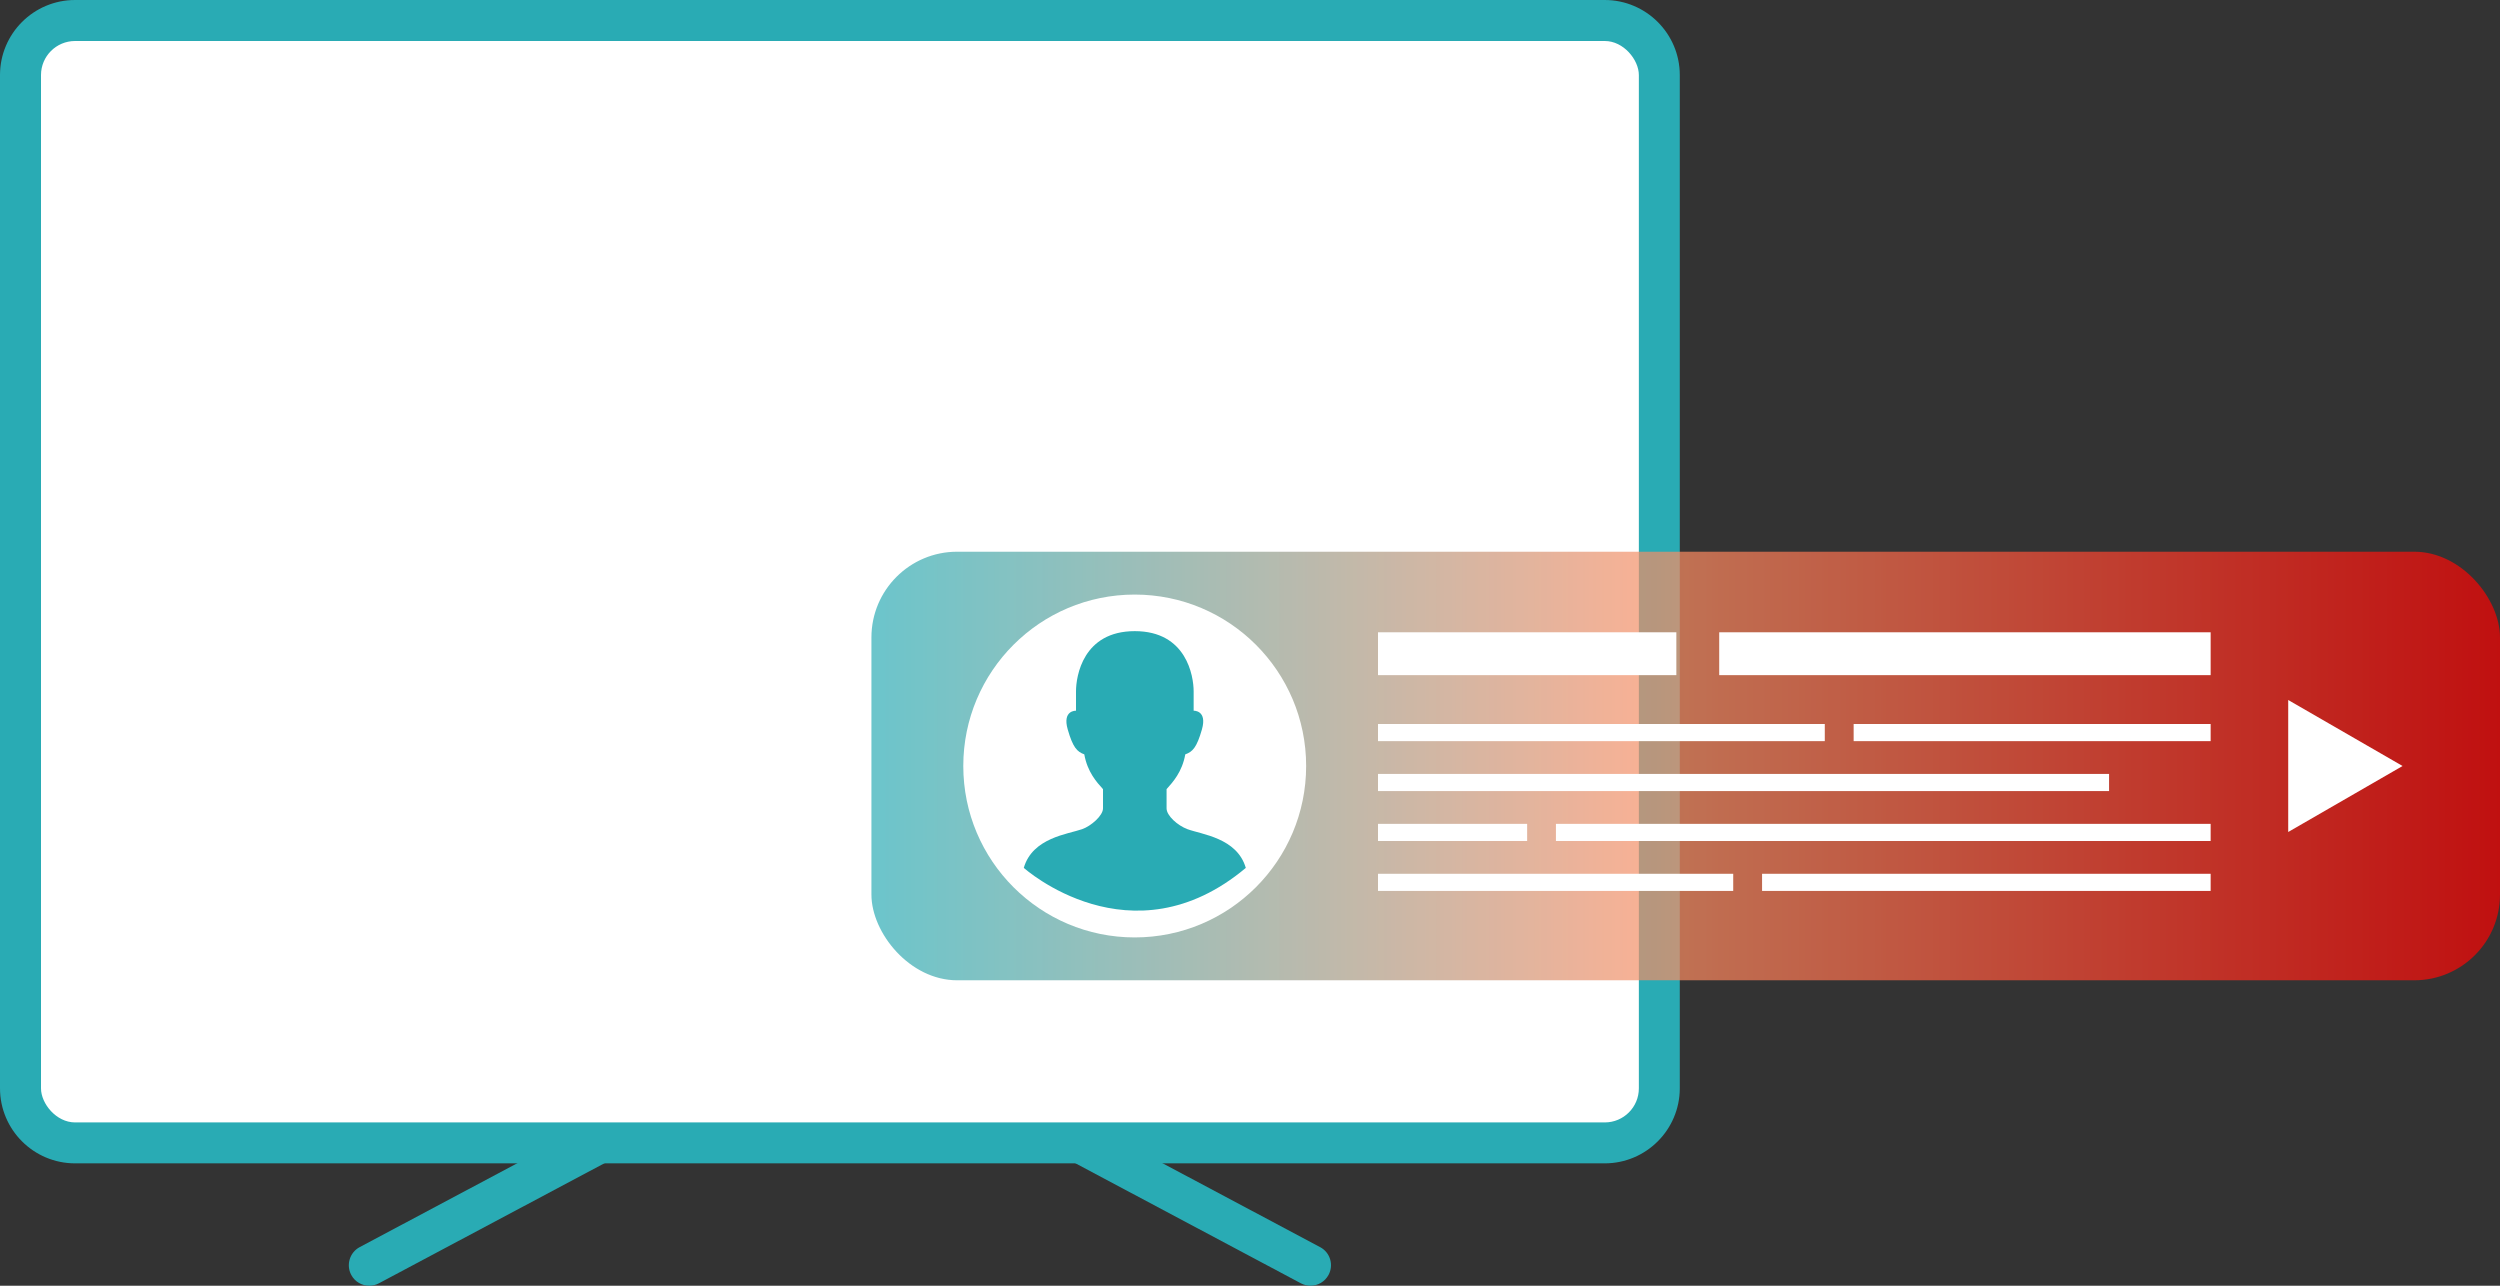
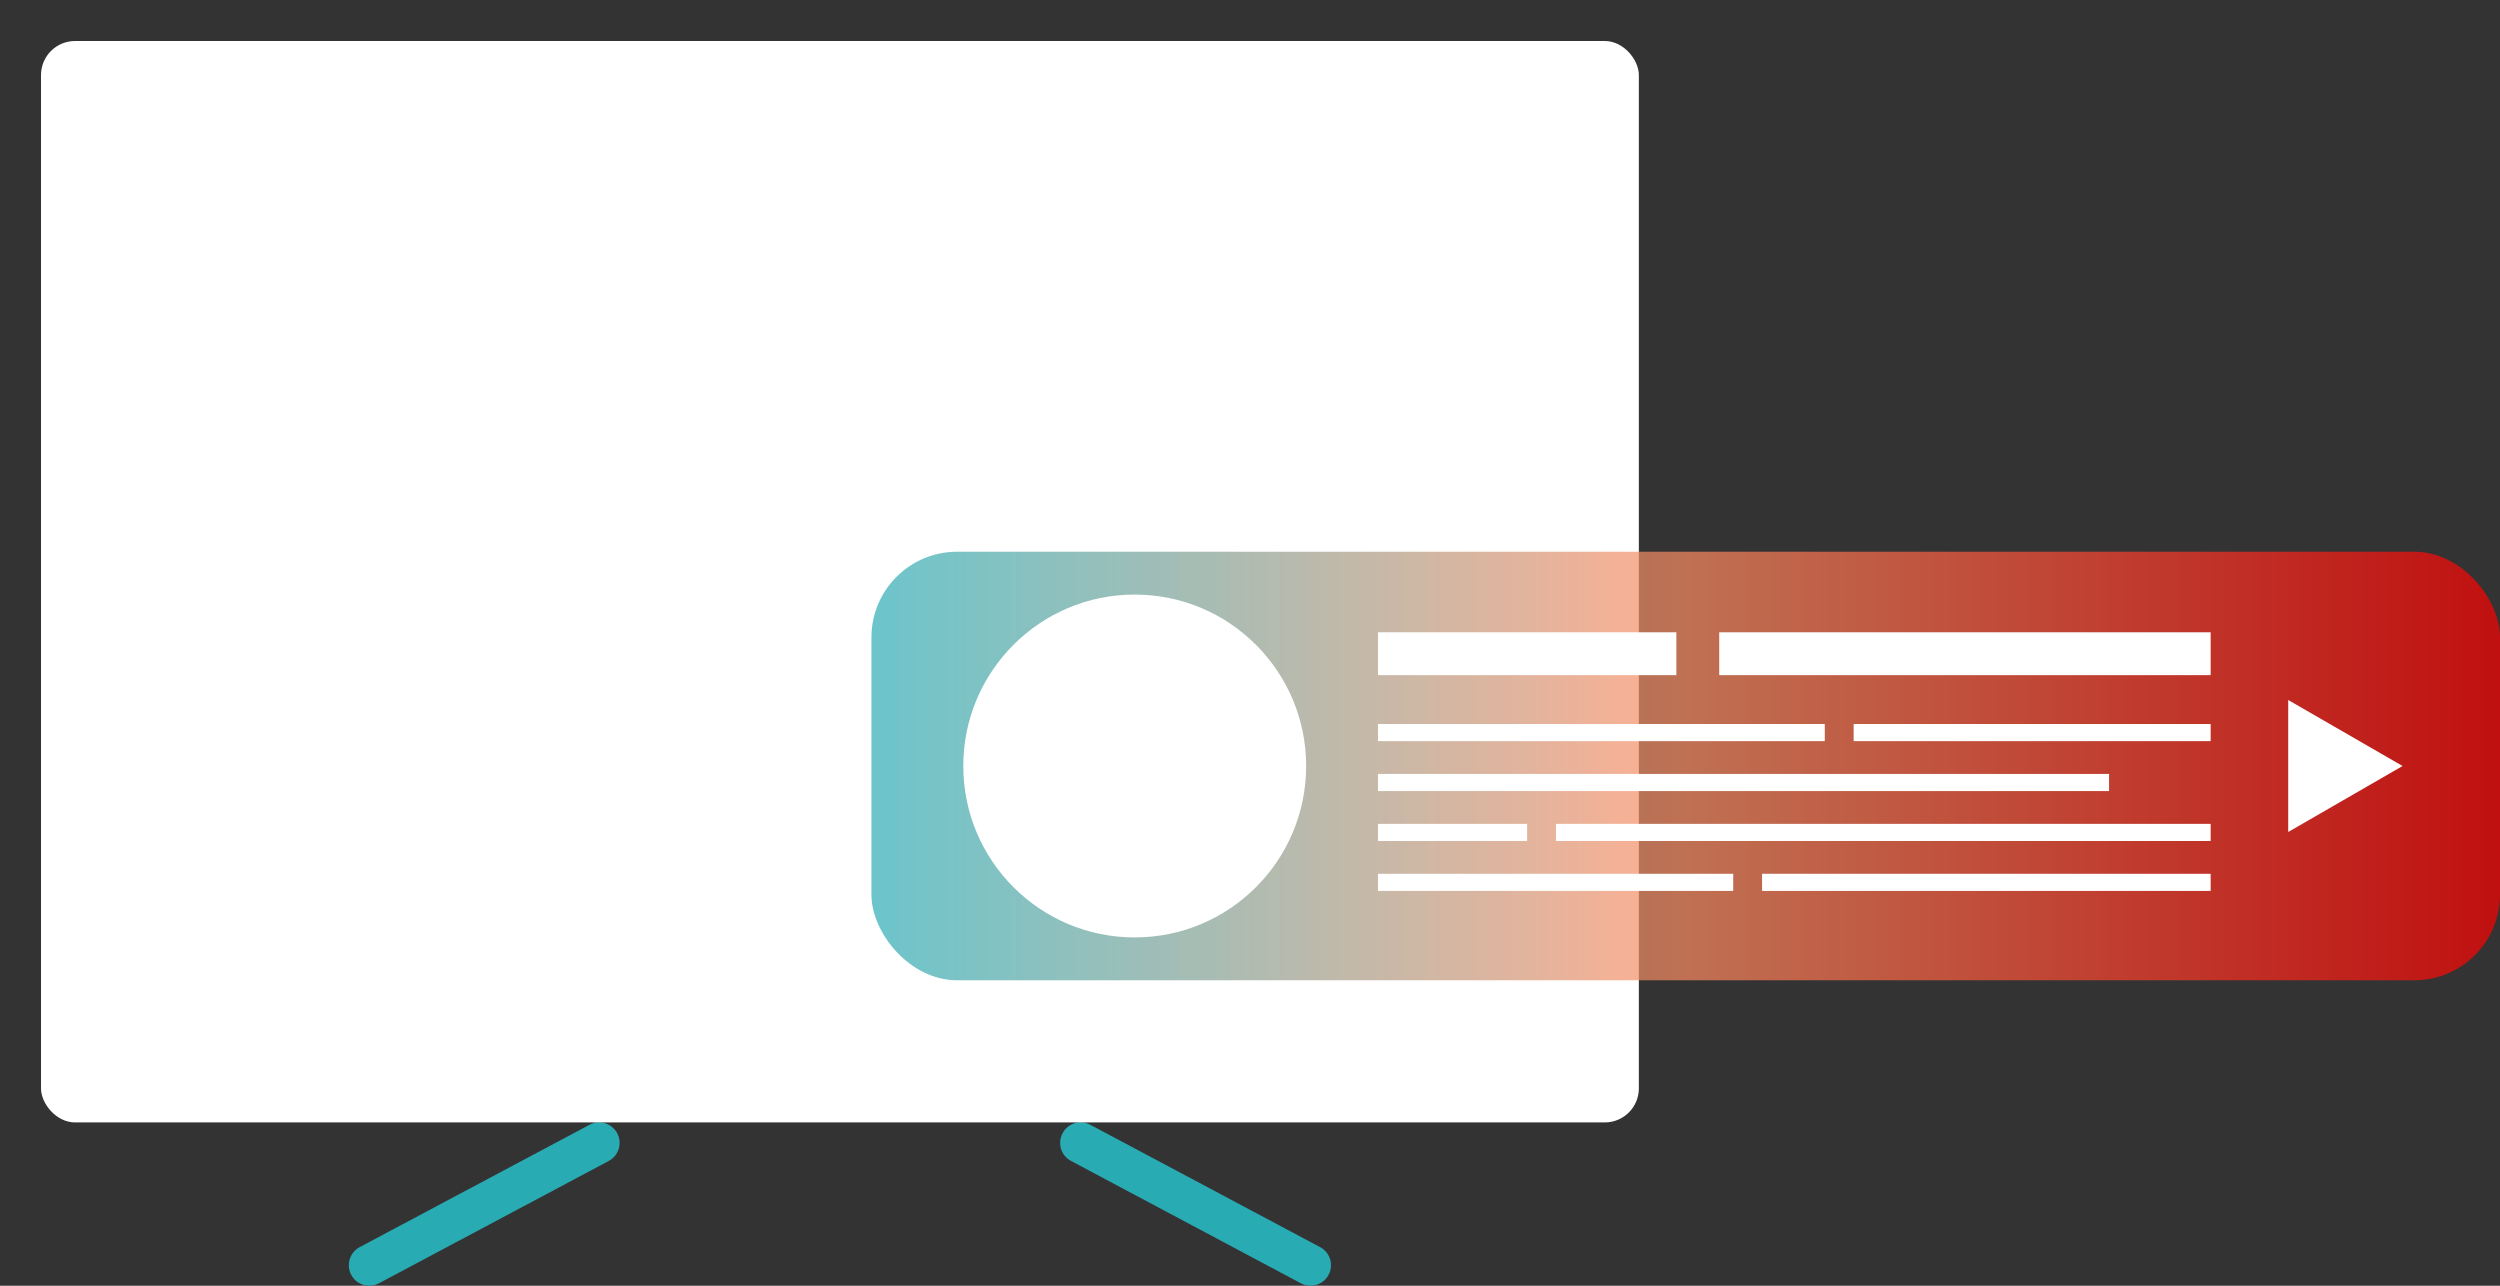
<svg xmlns="http://www.w3.org/2000/svg" id="b" data-name="レイヤー 2" viewBox="0 0 350 180">
  <rect x="0" y="0" width="350" height="180" fill="#333333" stroke="none" />
  <defs>
    <linearGradient id="d" data-name="名称未設定グラデーション 10" x1="122" y1="107.24" x2="350" y2="107.24" gradientUnits="userSpaceOnUse">
      <stop offset="0" stop-color="#29abb4" />
      <stop offset=".5" stop-color="#ff8c61" />
      <stop offset="1" stop-color="red" />
    </linearGradient>
  </defs>
  <g id="c" data-name="レイヤー 1">
    <g>
      <g>
-         <path d="m224.66,162.87H10.51c-5.8,0-10.51-4.71-10.51-10.51V10.51C0,4.71,4.71,0,10.51,0h214.15c5.79,0,10.51,4.71,10.51,10.51v141.85c0,5.79-4.71,10.51-10.51,10.51Z" style="fill: #29abb4;" />
        <path d="m51.7,180c-1.03,0-2.02-.55-2.53-1.52-.74-1.4-.21-3.14,1.18-3.88l32.18-17.13c1.4-.75,3.13-.21,3.88,1.18.74,1.4.21,3.14-1.18,3.88l-32.18,17.13c-.43.23-.89.34-1.35.34Z" style="fill: #29abb4;" />
        <path d="m183.47,180c-.45,0-.92-.11-1.35-.34l-32.18-17.13c-1.4-.74-1.93-2.48-1.18-3.88.74-1.4,2.48-1.93,3.88-1.18l32.18,17.13c1.4.74,1.93,2.48,1.18,3.88-.52.97-1.51,1.52-2.53,1.52Z" style="fill: #29abb4;" />
      </g>
      <rect x="5.74" y="5.74" width="223.7" height="151.4" rx="4.77" ry="4.77" style="fill: #fff;" />
    </g>
    <g>
      <g style="opacity: .69;">
        <rect x="122" y="77.24" width="228" height="60" rx="12" ry="12" style="fill: url(#d);" />
      </g>
      <g>
        <circle cx="158.86" cy="107.24" r="24" style="fill: #fff;" />
-         <path d="m174.41,121.5c-1.23-4.21-6.2-4.68-8.18-5.42-1.36-.51-2.91-1.88-2.91-2.91v-2.69c.87-.97,2.18-2.4,2.62-4.87,1.02-.36,1.6-.94,2.33-3.49.77-2.71-1.16-2.62-1.16-2.62v-2.71c0-2.13-.99-8.43-8.24-8.43s-8.23,6.3-8.23,8.43v2.71s-1.94-.09-1.16,2.62c.73,2.54,1.31,3.12,2.32,3.49.44,2.47,1.74,3.9,2.62,4.87v2.69c0,1.02-1.67,2.47-2.91,2.91-1.99.7-6.96,1.2-8.18,5.42,0,0,15.03,13.48,31.09,0Z" style="fill: #29abb4;" />
      </g>
      <g>
        <line x1="192.92" y1="91.52" x2="234.69" y2="91.52" style="fill: none; stroke: #fff; stroke-miterlimit: 10; stroke-width: 6px;" />
        <line x1="192.92" y1="102.56" x2="255.47" y2="102.56" style="fill: none; stroke: #fff; stroke-miterlimit: 10; stroke-width: 2.4px;" />
        <line x1="259.51" y1="102.56" x2="309.49" y2="102.56" style="fill: none; stroke: #fff; stroke-miterlimit: 10; stroke-width: 2.4px;" />
        <line x1="192.92" y1="109.55" x2="295.27" y2="109.55" style="fill: none; stroke: #fff; stroke-miterlimit: 10; stroke-width: 2.4px;" />
        <line x1="192.92" y1="116.54" x2="213.8" y2="116.54" style="fill: none; stroke: #fff; stroke-miterlimit: 10; stroke-width: 2.4px;" />
        <line x1="217.83" y1="116.54" x2="309.49" y2="116.54" style="fill: none; stroke: #fff; stroke-miterlimit: 10; stroke-width: 2.4px;" />
        <line x1="192.92" y1="123.53" x2="242.65" y2="123.53" style="fill: none; stroke: #fff; stroke-miterlimit: 10; stroke-width: 2.4px;" />
        <line x1="246.69" y1="123.53" x2="309.49" y2="123.53" style="fill: none; stroke: #fff; stroke-miterlimit: 10; stroke-width: 2.4px;" />
        <line x1="240.69" y1="91.52" x2="309.49" y2="91.52" style="fill: none; stroke: #fff; stroke-miterlimit: 10; stroke-width: 6px;" />
      </g>
      <polygon points="336.36 107.24 320.35 98 320.35 116.48 336.36 107.24" style="fill: #fff;" />
    </g>
  </g>
</svg>